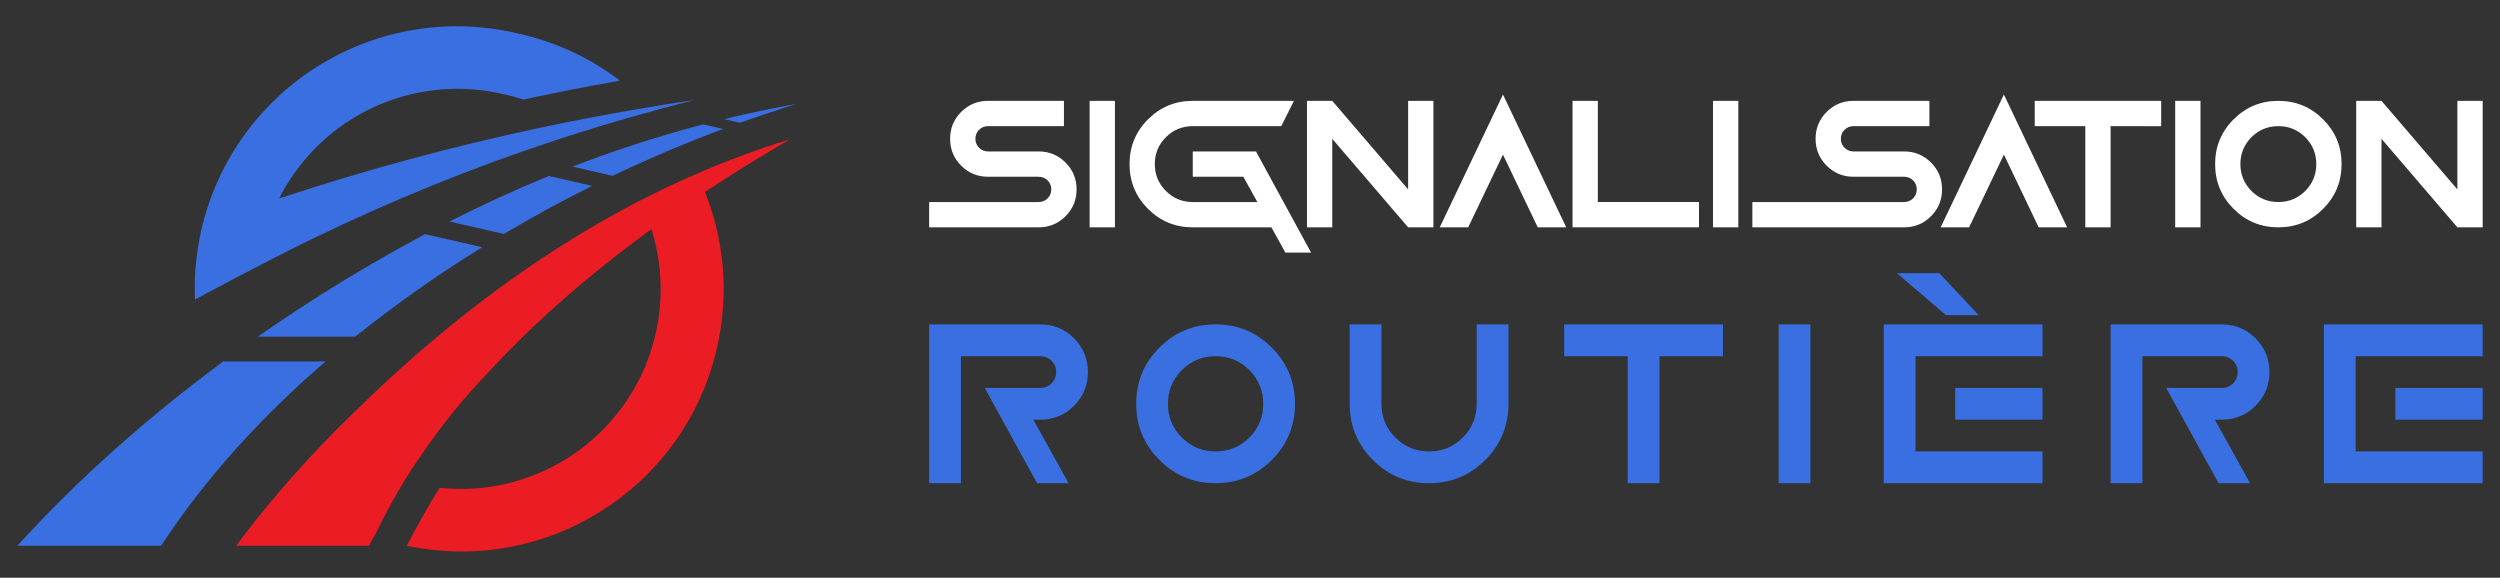
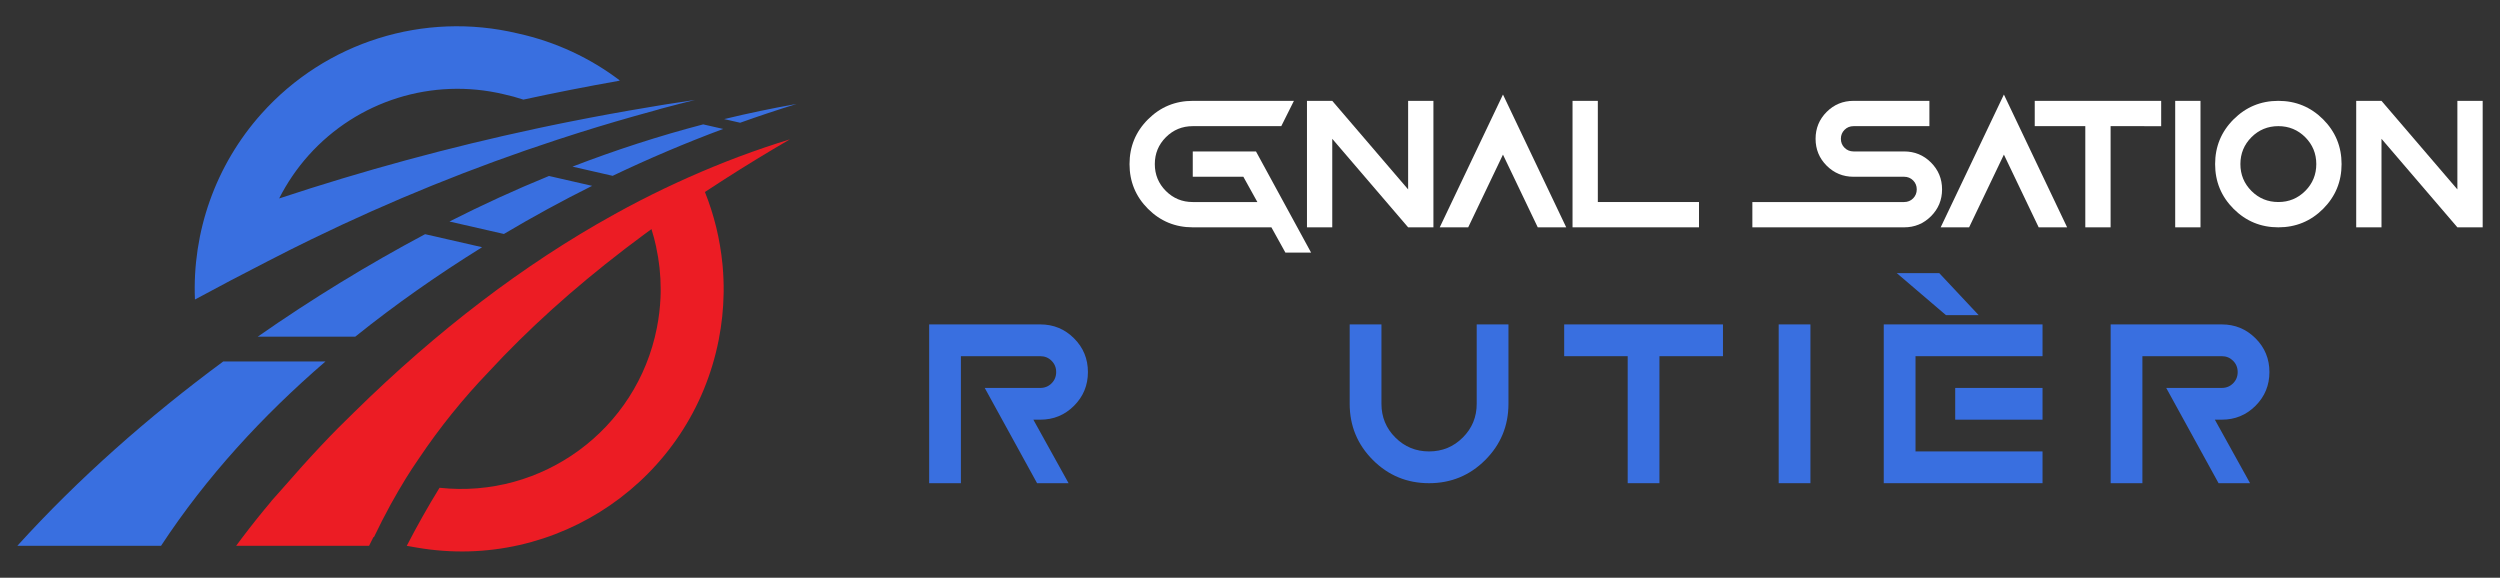
<svg xmlns="http://www.w3.org/2000/svg" version="1.1" id="Calque_1" x="0px" y="0px" width="238px" height="55px" viewBox="0 0 238 55" enable-background="new 0 0 238 55" xml:space="preserve">
  <rect x="0" y="0" width="238" height="55" fill="#333333" stroke="none" />
  <g>
    <g>
-       <path fill-rule="evenodd" clip-rule="evenodd" fill="#EC1C24" d="M33.711,39.248c7.948-7.813,16.177-14.079,24.68-18.792    c0.037,0.005,0.063-0.009,0.077-0.044c0.809-0.448,1.622-0.882,2.436-1.303c3.057-1.572,6.201-2.97,9.418-4.185l0.068-0.023    c1.592-0.597,3.193-1.142,4.806-1.636c-2.179,1.268-4.276,2.55-6.299,3.849c-0.599,0.383-1.196,0.771-1.789,1.163    c0.869,2.171,1.438,4.479,1.669,6.867c0.007,0.061,0.012,0.122,0.017,0.185l0.002,0.008c0.07,0.799,0.104,1.605,0.096,2.419    l-0.001,0.042l-0.001,0.107l-0.001,0.05l0,0c-0.024,1.448-0.177,2.914-0.465,4.385c-2.604,13.307-15.359,22.098-28.724,19.793    c-0.327-0.049-0.652-0.105-0.976-0.17c0.971-1.881,2.01-3.725,3.119-5.527c9.739,1.063,18.791-5.5,20.696-15.246    c0.185-0.94,0.296-1.878,0.339-2.808l0.004-0.119v-0.01v-0.004c0.004-0.08,0.006-0.161,0.009-0.241l0.001-0.052l0.002-0.073    v-0.059l0.002-0.064l0.001-0.07v-0.044v-0.1v-0.013c0.001-1.364-0.146-2.706-0.429-4.007l0.005-0.002    c-0.125-0.581-0.275-1.152-0.453-1.713c-0.16,0.116-0.317,0.231-0.477,0.349l-0.009,0.007l-0.068,0.049l-0.278,0.206    c-0.437,0.324-0.868,0.647-1.294,0.971l-0.017,0.012l-0.143,0.107l-0.144,0.111l-0.144,0.108v0.001    c-4.914,3.768-9.223,7.661-12.931,11.678l0,0c-2.443,2.545-4.656,5.293-6.613,8.207c-0.436,0.627-0.853,1.264-1.253,1.908    c-0.477,0.773-0.958,1.6-1.448,2.484c-0.56,1.02-1.09,2.064-1.604,3.133l-0.043-0.016c-0.139,0.275-0.278,0.553-0.418,0.836H22.48    c0.196-0.266,0.395-0.533,0.595-0.799l0.005-0.004c0.888-1.176,1.809-2.328,2.761-3.455l0,0c0.407-0.486,0.817-0.969,1.231-1.449    l-0.009-0.006c0.255-0.289,0.511-0.574,0.769-0.861C29.708,43.264,31.67,41.217,33.711,39.248L33.711,39.248z" />
+       <path fill-rule="evenodd" clip-rule="evenodd" fill="#EC1C24" d="M33.711,39.248c7.948-7.813,16.177-14.079,24.68-18.792    c0.037,0.005,0.063-0.009,0.077-0.044c0.809-0.448,1.622-0.882,2.436-1.303c3.057-1.572,6.201-2.97,9.418-4.185l0.068-0.023    c1.592-0.597,3.193-1.142,4.806-1.636c-2.179,1.268-4.276,2.55-6.299,3.849c-0.599,0.383-1.196,0.771-1.789,1.163    c0.869,2.171,1.438,4.479,1.669,6.867c0.007,0.061,0.012,0.122,0.017,0.185l0.002,0.008c0.07,0.799,0.104,1.605,0.096,2.419    l-0.001,0.042l-0.001,0.107l-0.001,0.05l0,0c-0.024,1.448-0.177,2.914-0.465,4.385c-2.604,13.307-15.359,22.098-28.724,19.793    c-0.327-0.049-0.652-0.105-0.976-0.17c0.971-1.881,2.01-3.725,3.119-5.527c9.739,1.063,18.791-5.5,20.696-15.246    c0.185-0.94,0.296-1.878,0.339-2.808l0.004-0.119v-0.01v-0.004c0.004-0.08,0.006-0.161,0.009-0.241l0.001-0.052l0.002-0.073    v-0.059l0.002-0.064l0.001-0.07v-0.044v-0.1v-0.013c0.001-1.364-0.146-2.706-0.429-4.007l0.005-0.002    c-0.125-0.581-0.275-1.152-0.453-1.713c-0.16,0.116-0.317,0.231-0.477,0.349l-0.009,0.007l-0.068,0.049l-0.278,0.206    c-0.437,0.324-0.868,0.647-1.294,0.971l-0.017,0.012l-0.143,0.107l-0.144,0.111l-0.144,0.108v0.001    c-4.914,3.768-9.223,7.661-12.931,11.678l0,0c-2.443,2.545-4.656,5.293-6.613,8.207c-0.436,0.627-0.853,1.264-1.253,1.908    c-0.477,0.773-0.958,1.6-1.448,2.484c-0.56,1.02-1.09,2.064-1.604,3.133l-0.043-0.016c-0.139,0.275-0.278,0.553-0.418,0.836H22.48    c0.196-0.266,0.395-0.533,0.595-0.799l0.005-0.004c0.888-1.176,1.809-2.328,2.761-3.455l0,0l-0.009-0.006c0.255-0.289,0.511-0.574,0.769-0.861C29.708,43.264,31.67,41.217,33.711,39.248L33.711,39.248z" />
      <path fill-rule="evenodd" clip-rule="evenodd" fill="#396FE0" d="M49.277,3.179c3.647,0.799,6.937,2.361,9.731,4.482L58.91,7.696    c-3.038,0.537-6.066,1.133-9.083,1.787c-0.608-0.201-1.234-0.373-1.874-0.513c-6.79-1.614-13.918,0.618-18.573,5.815    c-1.126,1.258-2.063,2.642-2.805,4.108c8.028-2.657,16.19-4.874,24.451-6.645l0.137-0.028l0.058-0.014l0.194-0.04l0.186-0.04    l0.011-0.002l0.354-0.074l0.037-0.009l0.036-0.007l0.158-0.033l0.196-0.041l0.083-0.018l0.112-0.023l0.194-0.039l0.132-0.028    l0.063-0.013l0.357-0.073l0.018-0.003l0.016-0.004l0.392-0.078l0.031-0.008l0.015-0.002l0.346-0.07l0.078-0.015    c2.536-0.507,5.082-0.972,7.635-1.395l0.067-0.012l0.067-0.01h0.002l0.065-0.012l0.067-0.011l0.063-0.01l0.004-0.001l0.067-0.011    l0.067-0.012l0.057-0.009l0.01-0.003l0.066-0.01l0.069-0.011l0.052-0.01l0.016-0.003l0.066-0.011l0.067-0.01l0.048-0.008    l0.02-0.005l0.068-0.008l0.067-0.013l0.042-0.007l0.024-0.003l0.067-0.011l0.068-0.012l0.036-0.005l0.031-0.005l0.066-0.012    l0.067-0.011l0.032-0.005c0.934-0.148,1.868-0.29,2.802-0.427c-1,0.247-1.996,0.504-2.991,0.769l0,0l-0.053,0.014l-0.063,0.017    l-0.045,0.012l-0.017,0.005l-0.063,0.016l-0.062,0.019l-0.02,0.005l-0.042,0.011l-0.063,0.017l-0.056,0.016L62.7,10.42    l-0.063,0.018l-0.061,0.016l-0.03,0.009l-0.033,0.009l-0.061,0.016l-0.062,0.017l-0.006,0.002l-0.057,0.017l-0.061,0.016    l-0.043,0.011l-0.021,0.007c-2.397,0.651-4.782,1.351-7.151,2.098l-0.029,0.01c-0.665,0.21-1.328,0.424-1.99,0.641l-0.035,0.011    c-7.983,2.62-15.777,5.779-23.333,9.456v-0.002l-0.017,0.009c-1.416,0.688-2.823,1.396-4.223,2.122    c-2.303,1.176-4.591,2.382-6.866,3.612c-0.268-6.406,1.938-12.78,6.343-17.7C31.013,3.987,40.367,1.059,49.277,3.179L49.277,3.179    z M70.463,11.685c1.774-0.634,3.566-1.231,5.371-1.789c-2.306,0.406-4.603,0.887-6.892,1.442L70.463,11.685L70.463,11.685z     M21.252,34.412c-7.126,5.262-13.816,11.17-19.603,17.551H15.33c4.321-6.58,9.689-12.408,15.656-17.551H21.252L21.252,34.412z     M45.897,23.535l-5.429-1.241c-5.381,2.864-10.75,6.14-15.935,9.759h9.284C37.658,28.968,41.711,26.135,45.897,23.535    L45.897,23.535z M47.973,22.274c2.741-1.629,5.541-3.158,8.398-4.581l-4.109-0.94c-3.175,1.297-6.332,2.742-9.475,4.336    L47.973,22.274L47.973,22.274z M58.325,16.739c3.434-1.64,6.944-3.13,10.521-4.464l-1.902-0.434    c-4.179,1.093-8.327,2.434-12.444,4.022L58.325,16.739z" />
    </g>
    <g>
      <g>
-         <path fill="#FFFFFF" d="M98.879,21.642H88.456v-2.408h10.423c0.338,0,0.623-0.115,0.854-0.348     c0.232-0.232,0.349-0.518,0.349-0.856c0-0.338-0.116-0.623-0.349-0.855c-0.231-0.232-0.517-0.348-0.854-0.348h-4.816     c-1.004,0-1.855-0.352-2.559-1.055c-0.702-0.701-1.054-1.555-1.054-2.558s0.352-1.855,1.054-2.559     c0.703-0.702,1.555-1.054,2.559-1.054h7.224v2.409h-7.224c-0.339,0-0.624,0.115-0.855,0.348     c-0.233,0.231-0.348,0.517-0.348,0.855s0.114,0.624,0.348,0.855c0.231,0.232,0.517,0.349,0.855,0.349h4.816     c1.002,0,1.856,0.352,2.558,1.054c0.702,0.702,1.054,1.555,1.054,2.558c0,1.004-0.352,1.856-1.054,2.559     C100.735,21.291,99.881,21.642,98.879,21.642z" />
-         <path fill="#FFFFFF" d="M106.141,21.642h-2.409V9.602h2.409V21.642z" />
        <path fill="#FFFFFF" d="M122.371,24.049l-1.333-2.407h-7.487c-1.668,0-3.088-0.586-4.261-1.759s-1.759-2.593-1.759-4.261     s0.586-3.088,1.759-4.261c1.173-1.172,2.593-1.76,4.261-1.76h9.63l-1.203,2.409h-8.427c-1.003,0-1.855,0.351-2.559,1.053     c-0.701,0.703-1.054,1.555-1.054,2.559s0.353,1.855,1.054,2.559c0.703,0.702,1.556,1.053,2.559,1.053h6.151l-1.335-2.407h-4.816     v-2.408h6.02l5.246,9.631H122.371z" />
        <path fill="#FFFFFF" d="M126.831,13.214v8.428h-2.407V9.602h2.407l7.223,8.428V9.602h2.408v12.04h-2.408L126.831,13.214z" />
        <path fill="#FFFFFF" d="M137.064,21.642L143.083,9l6.021,12.642h-2.71l-3.312-6.923l-3.309,6.923H137.064z" />
        <path fill="#FFFFFF" d="M152.113,19.233h9.632v2.408h-12.04V9.602h2.408V19.233z" />
-         <path fill="#FFFFFF" d="M165.488,21.642h-2.409V9.602h2.409V21.642z" />
        <path fill="#FFFFFF" d="M181.271,21.642h-14.446v-2.408h14.446c0.339,0,0.624-0.115,0.857-0.348     c0.23-0.232,0.347-0.518,0.347-0.856c0-0.338-0.116-0.623-0.347-0.855c-0.233-0.232-0.519-0.348-0.857-0.348h-4.815     c-1.003,0-1.856-0.352-2.559-1.055c-0.701-0.701-1.054-1.555-1.054-2.558s0.353-1.855,1.054-2.559     c0.702-0.702,1.556-1.054,2.559-1.054h7.223v2.409h-7.223c-0.337,0-0.622,0.115-0.855,0.348     c-0.233,0.231-0.349,0.517-0.349,0.855s0.115,0.624,0.349,0.855c0.233,0.232,0.519,0.349,0.855,0.349h4.815     c1.004,0,1.856,0.352,2.559,1.054s1.055,1.555,1.055,2.558c0,1.004-0.353,1.856-1.055,2.559     C183.127,21.291,182.274,21.642,181.271,21.642z" />
        <path fill="#FFFFFF" d="M184.752,21.642L190.771,9l6.019,12.642h-2.708l-3.311-6.923l-3.312,6.923H184.752z" />
        <path fill="#FFFFFF" d="M200.929,12.011v9.631h-2.408v-9.631h-4.814V9.602h12.037v2.409H200.929z" />
        <path fill="#FFFFFF" d="M209.487,21.642h-2.408V9.602h2.408V21.642z" />
        <path fill="#FFFFFF" d="M216.899,21.642c-1.668,0-3.087-0.586-4.261-1.759c-1.173-1.173-1.759-2.593-1.759-4.261     s0.586-3.088,1.759-4.261c1.174-1.172,2.593-1.76,4.261-1.76c1.667,0,3.087,0.588,4.262,1.76     c1.171,1.173,1.757,2.593,1.757,4.261s-0.586,3.088-1.757,4.261C219.986,21.056,218.566,21.642,216.899,21.642z M216.899,19.233     c1.004,0,1.854-0.351,2.559-1.053c0.7-0.703,1.053-1.555,1.053-2.559s-0.353-1.855-1.053-2.559     c-0.705-0.702-1.555-1.053-2.559-1.053c-1.005,0-1.857,0.351-2.56,1.053c-0.7,0.703-1.053,1.555-1.053,2.559     s0.353,1.855,1.053,2.559C215.042,18.883,215.895,19.233,216.899,19.233z" />
        <path fill="#FFFFFF" d="M226.718,13.214v8.428h-2.407V9.602h2.407l7.224,8.428V9.602h2.409v12.04h-2.409L226.718,13.214z" />
      </g>
      <g>
        <g>
          <path fill="#396FE0" d="M98.729,46l-4.983-9.069h5.29c0.425,0,0.783-0.146,1.074-0.438c0.292-0.291,0.438-0.648,0.438-1.074      c0-0.424-0.146-0.782-0.438-1.072c-0.291-0.291-0.649-0.438-1.074-0.438h-7.558V46h-3.022V30.884h10.58      c1.26,0,2.33,0.442,3.212,1.325c0.882,0.88,1.322,1.951,1.322,3.21c0,1.261-0.44,2.329-1.322,3.212s-1.952,1.322-3.212,1.322      h-0.661L101.729,46H98.729z" />
-           <path fill="#396FE0" d="M115.725,46c-2.096,0-3.878-0.737-5.351-2.208c-1.472-1.474-2.207-3.256-2.207-5.352      c0-2.092,0.735-3.875,2.207-5.348c1.473-1.472,3.255-2.209,5.351-2.209c2.094,0,3.876,0.737,5.349,2.209      c1.472,1.473,2.209,3.256,2.209,5.348c0,2.096-0.737,3.878-2.209,5.352C119.601,45.263,117.818,46,115.725,46z M115.725,42.977      c1.259,0,2.329-0.441,3.211-1.324c0.881-0.88,1.323-1.951,1.323-3.212c0-1.257-0.442-2.327-1.323-3.21      c-0.882-0.882-1.952-1.321-3.211-1.321c-1.261,0-2.331,0.439-3.213,1.321c-0.882,0.883-1.323,1.953-1.323,3.21      c0,1.261,0.441,2.332,1.323,3.212C113.394,42.535,114.464,42.977,115.725,42.977z" />
          <path fill="#396FE0" d="M128.49,38.44v-7.557h3.024v7.557c0,1.261,0.439,2.332,1.322,3.212c0.882,0.883,1.951,1.324,3.212,1.324      c1.258,0,2.33-0.441,3.211-1.324c0.883-0.88,1.323-1.951,1.323-3.212v-7.557h3.023v7.557c0,2.096-0.736,3.878-2.209,5.352      c-1.471,1.471-3.257,2.208-5.349,2.208c-2.095,0-3.878-0.737-5.351-2.208C129.228,42.318,128.49,40.536,128.49,38.44z" />
          <path fill="#396FE0" d="M157.979,33.909V46h-3.022V33.909h-6.047v-3.025h15.116v3.025H157.979z" />
          <path fill="#396FE0" d="M172.353,46h-3.022V30.884h3.022V46z" />
          <path fill="#396FE0" d="M194.449,30.884v3.025h-12.092v9.067h12.092V46h-15.116V30.884H194.449z M194.449,39.953h-8.313v-3.022      h8.313V39.953z" />
          <path fill="#396FE0" d="M211.207,46l-4.983-9.069h5.291c0.425,0,0.782-0.146,1.075-0.438c0.291-0.291,0.437-0.648,0.437-1.074      c0-0.424-0.146-0.782-0.437-1.072c-0.293-0.291-0.65-0.438-1.075-0.438h-7.558V46h-3.023V30.884h10.581      c1.259,0,2.33,0.442,3.212,1.325c0.882,0.88,1.322,1.951,1.322,3.21c0,1.261-0.44,2.329-1.322,3.212s-1.953,1.322-3.212,1.322      h-0.661L214.206,46H211.207z" />
-           <path fill="#396FE0" d="M236.351,30.884v3.025h-12.092v9.067h12.092V46h-15.115V30.884H236.351z M236.351,39.953h-8.314v-3.022      h8.314V39.953z" />
        </g>
        <g>
          <g>
            <path fill="#396FE0" d="M184.617,26h-4.046l4.683,4h3.114L184.617,26z" />
          </g>
        </g>
      </g>
    </g>
  </g>
</svg>